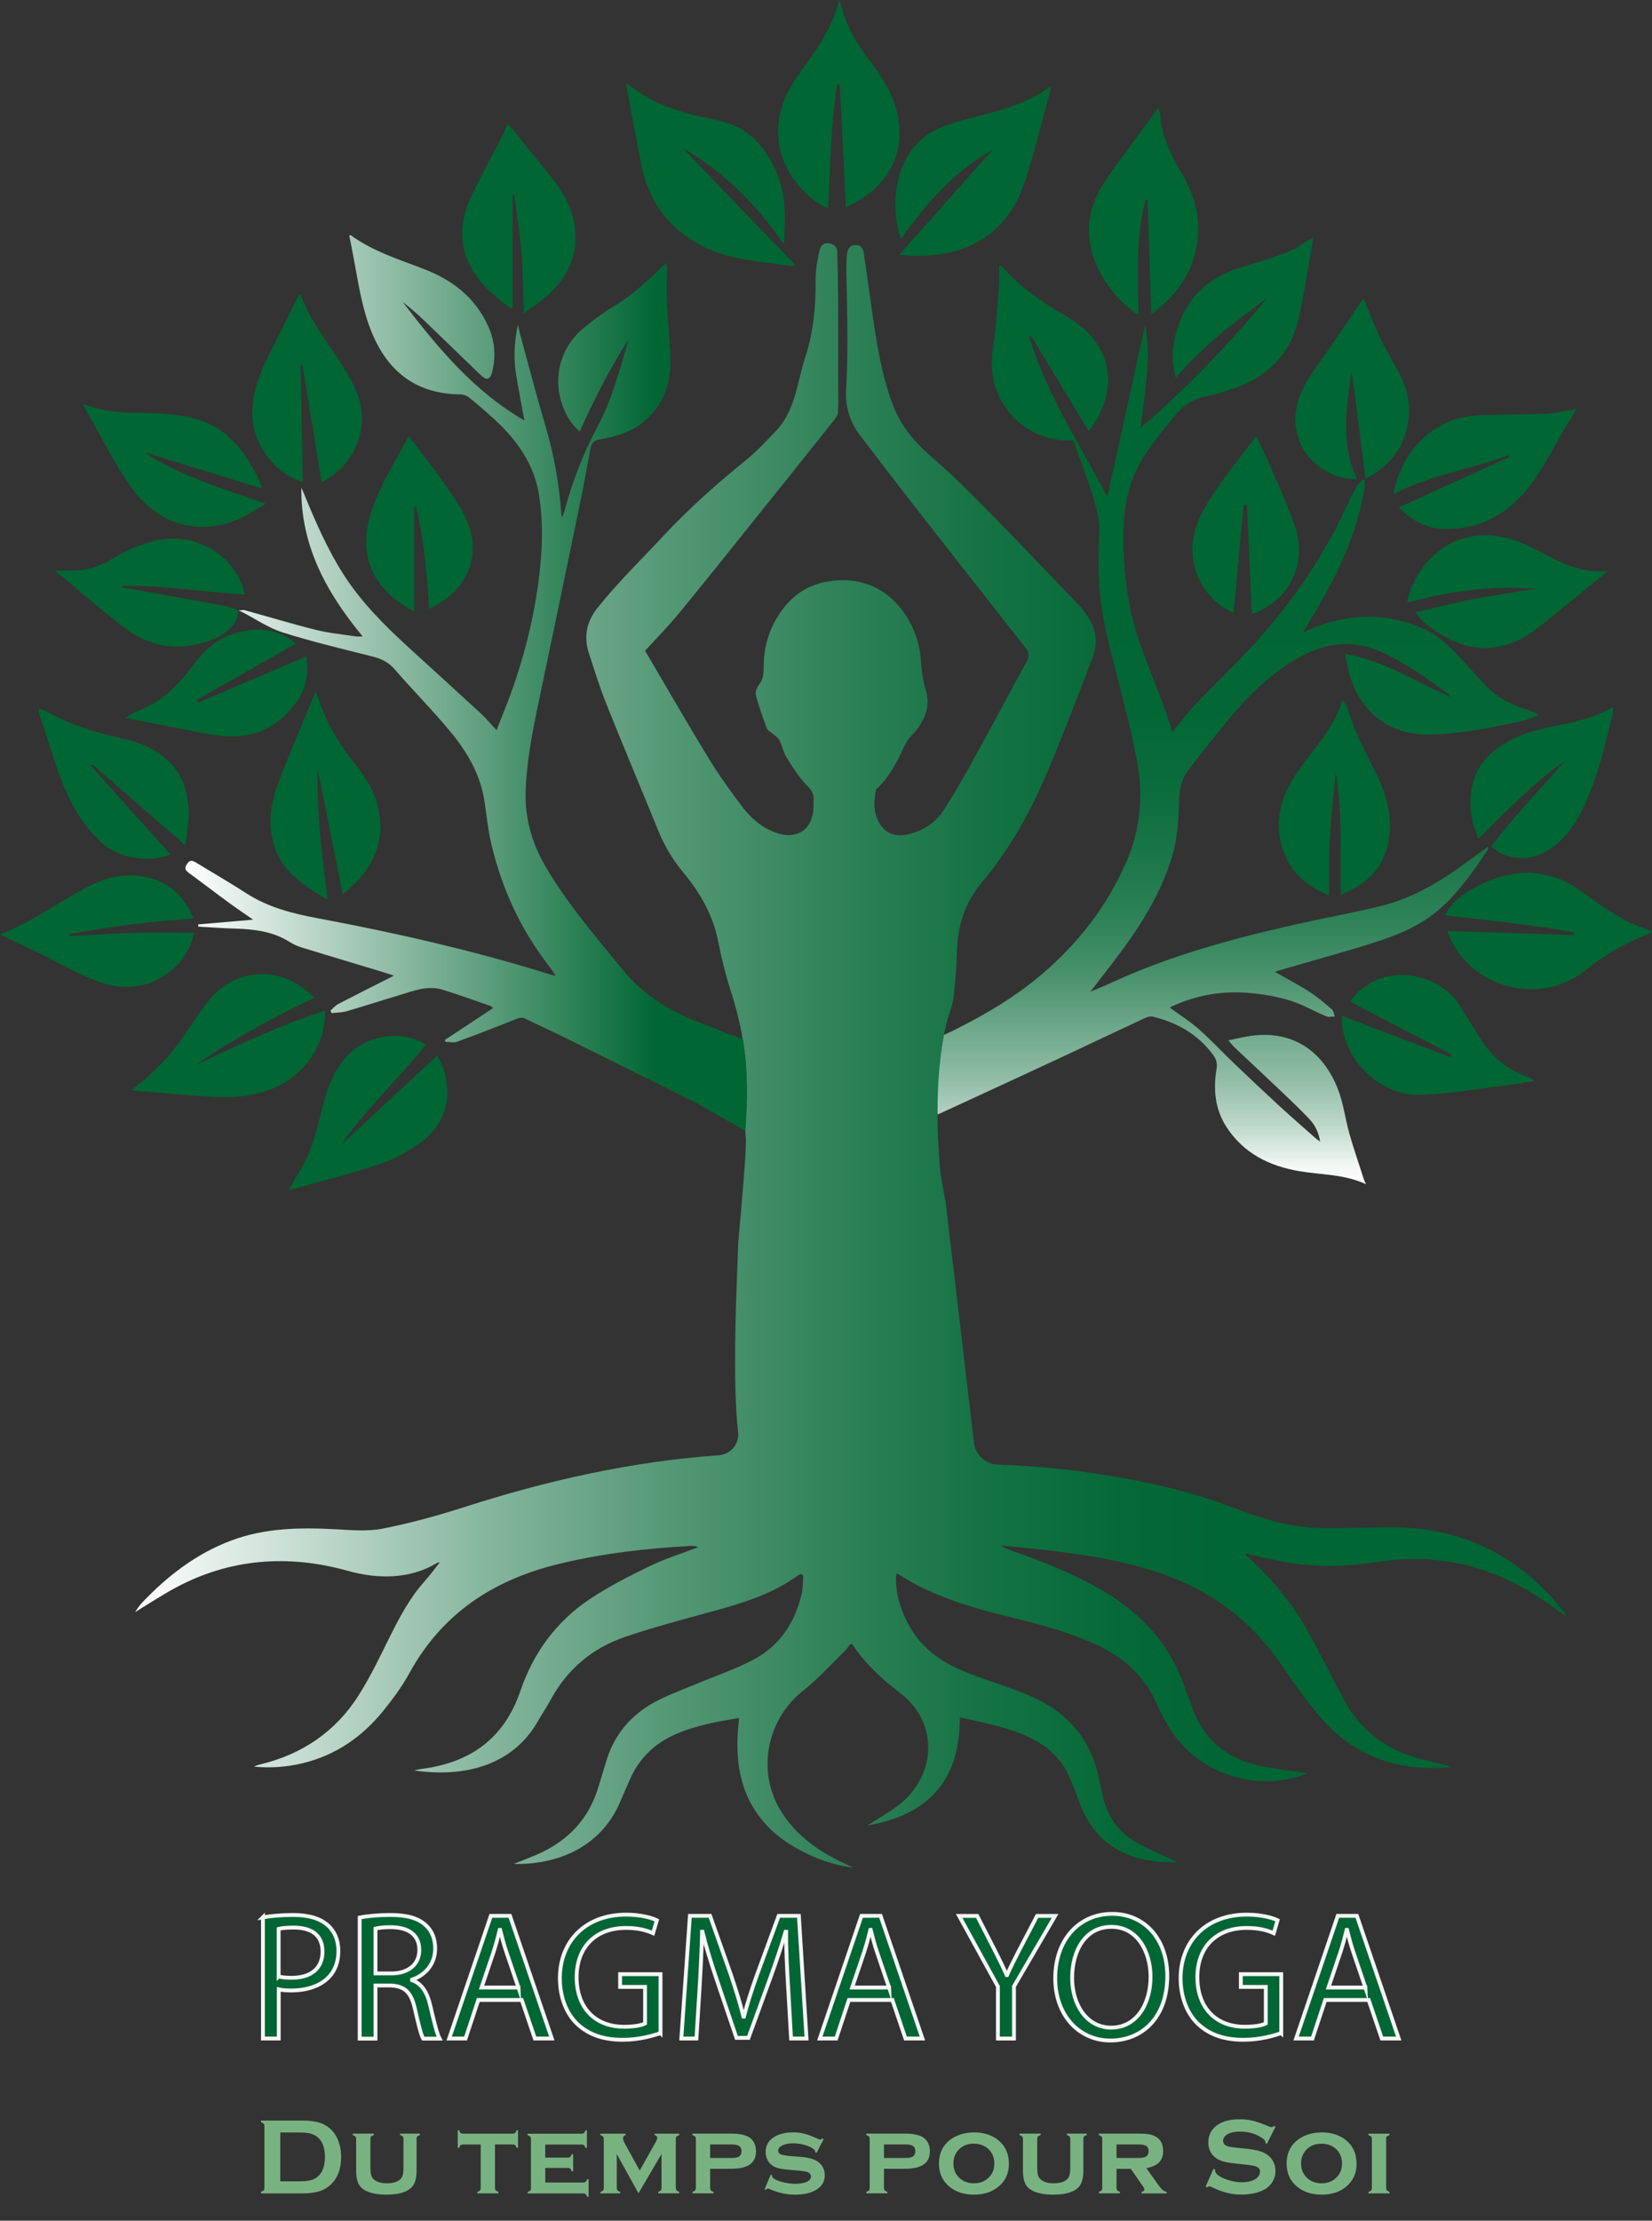
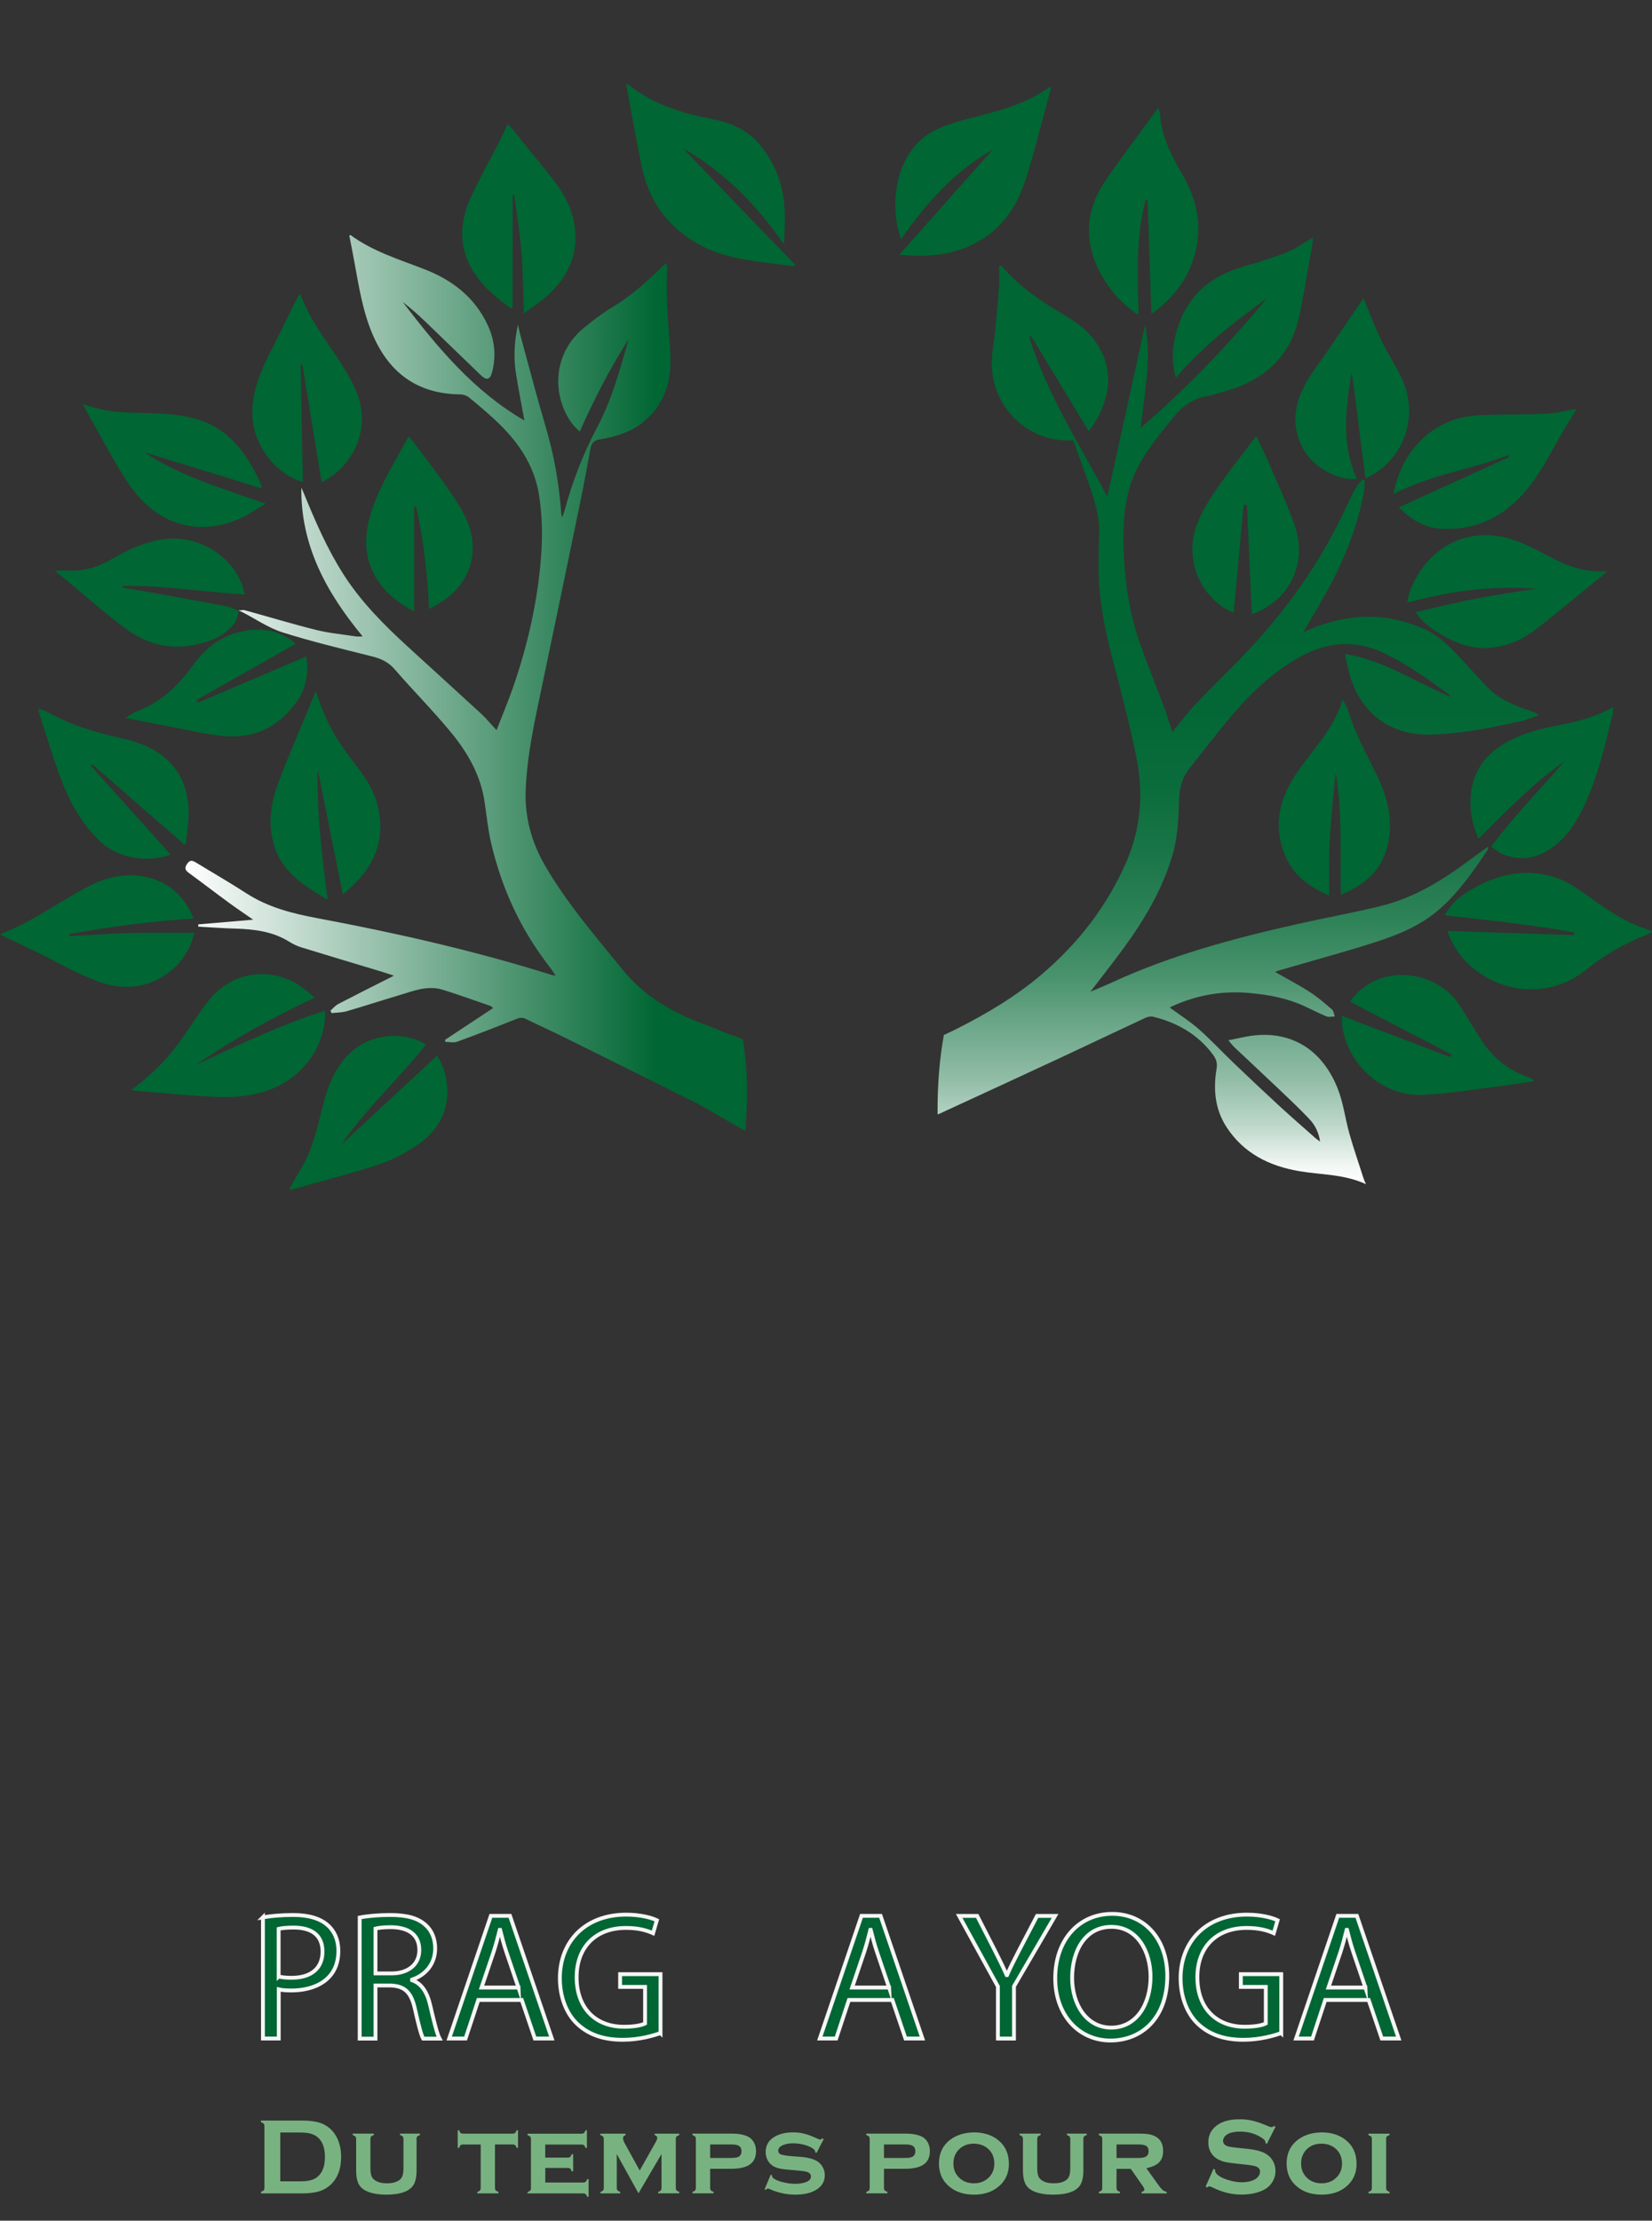
<svg xmlns="http://www.w3.org/2000/svg" id="Calque_1" data-name="Calque 1" viewBox="0 0 321.87 432.53">
  <rect x="0" y="0" width="321.87" height="432.53" fill="#333333" stroke="none" />
  <defs>
    <style>
      .cls-1 {
        stroke: #f6f6f6;
        stroke-miterlimit: 10;
        stroke-width: .75px;
      }

      .cls-1, .cls-2 {
        fill: #063;
      }

      .cls-3 {
        fill: url(#Dégradé_sans_nom_9);
      }

      .cls-3, .cls-4, .cls-5, .cls-2, .cls-6 {
        stroke-width: 0px;
      }

      .cls-4 {
        fill: url(#Dégradé_sans_nom_8);
      }

      .cls-5 {
        fill: #79b281;
      }

      .cls-6 {
        fill: url(#Dégradé_sans_nom_6);
      }
    </style>
    <linearGradient id="Dégradé_sans_nom_9" data-name="Dégradé sans nom 9" x1="26.3" y1="205.51" x2="305.11" y2="205.51" gradientUnits="userSpaceOnUse">
      <stop offset="0" stop-color="#fff" />
      <stop offset=".13" stop-color="#bed8cb" />
      <stop offset=".25" stop-color="#84b59d" />
      <stop offset=".37" stop-color="#597" />
      <stop offset=".49" stop-color="#308259" />
      <stop offset=".59" stop-color="#157344" />
      <stop offset=".69" stop-color="#056937" />
      <stop offset=".76" stop-color="#063" />
    </linearGradient>
    <linearGradient id="Dégradé_sans_nom_8" data-name="Dégradé sans nom 8" x1="241.22" y1="230.61" x2="241.22" y2="46.28" gradientUnits="userSpaceOnUse">
      <stop offset="0" stop-color="#fff" />
      <stop offset=".02" stop-color="#f2f7f4" />
      <stop offset=".06" stop-color="#bfd9cc" />
      <stop offset=".11" stop-color="#92bda7" />
      <stop offset=".17" stop-color="#6aa688" />
      <stop offset=".22" stop-color="#49926d" />
      <stop offset=".28" stop-color="#2e8258" />
      <stop offset=".35" stop-color="#197547" />
      <stop offset=".42" stop-color="#0b6c3b" />
      <stop offset=".5" stop-color="#026735" />
      <stop offset=".64" stop-color="#063" />
    </linearGradient>
    <linearGradient id="Dégradé_sans_nom_6" data-name="Dégradé sans nom 6" x1="36.15" y1="133.03" x2="145.55" y2="133.03" gradientUnits="userSpaceOnUse">
      <stop offset="0" stop-color="#fff" />
      <stop offset=".84" stop-color="#063" />
    </linearGradient>
  </defs>
  <g>
    <path class="cls-5" d="m51.52,426.12v-12c0-.21-.05-.38-.15-.49-.1-.11-.27-.2-.52-.27v-.33h7.91c1.73,0,3.06.2,3.99.59,1.33.57,2.31,1.52,2.95,2.85.51,1.04.76,2.25.76,3.65,0,2.44-.75,4.31-2.25,5.59-.63.54-1.37.93-2.21,1.16-.85.23-1.92.35-3.23.35h-7.91v-.33c.25-.07.42-.16.52-.27.1-.11.15-.27.15-.49Zm3.09-1.25h3.89c1.24,0,2.17-.17,2.8-.51,1.34-.73,2.01-2.14,2.01-4.25,0-1.52-.36-2.69-1.08-3.5-.4-.45-.89-.77-1.46-.96s-1.32-.29-2.27-.29h-3.89v9.5Z" />
    <path class="cls-5" d="m81.16,416.64v6.16c0,1.41-.28,2.44-.83,3.09-.89,1.05-2.58,1.57-5.05,1.57-1.65,0-2.99-.25-4.01-.76-.73-.37-1.24-.89-1.51-1.57-.25-.62-.37-1.4-.37-2.34v-6.16c0-.21-.05-.38-.15-.49-.1-.11-.27-.2-.52-.28v-.29h4.11v.29c-.25.07-.43.16-.52.28-.1.11-.14.28-.14.49v5.6c0,.65.06,1.15.17,1.5s.31.63.6.85c.57.45,1.39.67,2.46.67s1.89-.22,2.46-.67c.28-.22.47-.51.58-.85s.17-.84.17-1.5v-5.6c0-.21-.05-.38-.14-.49-.09-.11-.27-.2-.52-.28v-.29h3.87v.29c-.25.07-.42.16-.52.28s-.15.28-.15.49Z" />
    <path class="cls-5" d="m96.44,417.69v8.45c0,.21.05.38.15.49.1.11.27.21.52.29v.29h-4.11v-.29c.24-.06.41-.15.51-.27.1-.12.15-.28.15-.5v-8.46h-3.43c-.22,0-.39.05-.5.15s-.21.27-.27.52h-.28v-3.44h.28c.06.24.15.41.26.51.11.1.28.15.5.15h9.65c.22,0,.39-.05.5-.15.11-.1.21-.27.28-.52h.28v3.44h-.28c-.07-.25-.16-.42-.28-.52s-.28-.15-.5-.15h-3.43Z" />
    <path class="cls-5" d="m106.24,422.27v2.83h7.38c.21,0,.38-.05.49-.14.11-.1.21-.27.28-.52h.29v3.44h-.29c-.06-.24-.15-.41-.27-.51-.12-.1-.28-.15-.5-.15h-10.83v-.29c.24-.06.41-.15.51-.27.1-.12.15-.28.15-.5v-9.51c0-.21-.05-.38-.15-.49-.1-.11-.27-.2-.52-.28v-.29h10.51c.22,0,.39-.05.5-.15.11-.1.21-.27.28-.52h.28v3.44h-.28c-.07-.25-.16-.43-.28-.52-.11-.1-.28-.14-.5-.14h-7.06v2.55h4.38c.21,0,.38-.05.49-.15.11-.1.21-.27.29-.52h.28v3.35h-.28c-.07-.25-.16-.42-.27-.52-.11-.1-.28-.15-.5-.15h-4.38Z" />
    <path class="cls-5" d="m124.41,427.21l-4.24-7.65v6.58c0,.21.05.38.15.49.1.11.27.21.52.29v.29h-3.86v-.29c.24-.06.41-.15.51-.27.1-.12.15-.28.15-.5v-9.51c0-.21-.05-.38-.15-.49-.1-.11-.27-.21-.52-.28v-.29h4.91v.29c-.33.1-.49.3-.49.59s.12.63.35,1.04l2.9,5.26,2.92-5.19c.33-.55.5-.93.5-1.16,0-.28-.17-.46-.51-.54v-.29h4.79v.29c-.25.07-.42.16-.52.27-.1.11-.15.28-.15.49v9.5c0,.21.05.38.15.5.1.12.27.21.52.28v.29h-4.11v-.29c.24-.06.41-.15.51-.27.1-.12.15-.28.15-.5v-6.59l-4.49,7.65Z" />
    <path class="cls-5" d="m138.36,422.43v3.71c0,.21.05.38.15.49.1.11.27.21.52.28v.29h-4.11v-.29c.24-.06.41-.15.51-.27.1-.12.15-.28.15-.5v-9.51c0-.21-.05-.38-.15-.49-.1-.11-.27-.2-.52-.28v-.29h7.58c1.5,0,2.63.23,3.4.67.44.26.79.64,1.04,1.12.25.48.37,1.03.37,1.63,0,1.16-.39,2.02-1.18,2.58-.79.56-2,.85-3.62.85h-4.13Zm0-2.11h3.97c.73,0,1.23-.07,1.52-.21.42-.2.62-.57.62-1.11s-.21-.91-.62-1.11c-.28-.14-.78-.21-1.52-.21h-3.97v2.64Z" />
    <path class="cls-5" d="m160.49,416.63l-1.4,2.71-.25-.13c0-.23-.07-.41-.22-.54-.4-.35-.98-.64-1.75-.87-.77-.23-1.55-.34-2.34-.34-.67,0-1.27.09-1.79.28-.75.27-1.12.66-1.12,1.17,0,.34.18.58.54.72.36.14,1.06.25,2.09.34l1.64.12c1.43.11,2.52.39,3.27.83.42.25.76.58,1.03,1,.34.52.51,1.1.51,1.75,0,1.18-.53,2.12-1.6,2.8-1.02.66-2.4.99-4.13.99s-3.44-.37-5.08-1.11c-.11-.05-.2-.07-.28-.07-.14,0-.27.08-.38.25l-.26-.1,1.19-2.85.26.1v.08c0,.18.07.33.21.46.35.3.94.57,1.8.79s1.69.34,2.52.34c.73,0,1.39-.1,1.97-.29.72-.24,1.08-.62,1.08-1.14,0-.42-.25-.72-.75-.88-.33-.11-.93-.2-1.8-.28l-1.63-.14c-.88-.07-1.55-.16-2.02-.27s-.87-.27-1.21-.49c-.44-.28-.79-.65-1.04-1.13-.25-.48-.37-1-.37-1.57,0-1.27.55-2.25,1.64-2.92,1-.61,2.23-.91,3.7-.91.8,0,1.54.09,2.23.27.69.18,1.51.49,2.47.93.28.13.48.2.59.2s.25-.08.43-.23l.25.14Z" />
    <path class="cls-5" d="m172.23,422.43v3.71c0,.21.05.38.15.49.1.11.27.21.52.28v.29h-4.11v-.29c.24-.06.41-.15.51-.27.1-.12.15-.28.15-.5v-9.51c0-.21-.05-.38-.15-.49-.1-.11-.27-.2-.52-.28v-.29h7.58c1.5,0,2.63.23,3.4.67.44.26.79.64,1.04,1.12.25.48.37,1.03.37,1.63,0,1.16-.39,2.02-1.18,2.58-.79.56-2,.85-3.62.85h-4.13Zm0-2.11h3.97c.73,0,1.23-.07,1.52-.21.42-.2.62-.57.62-1.11s-.21-.91-.62-1.11c-.28-.14-.78-.21-1.52-.21h-3.97v2.64Z" />
    <path class="cls-5" d="m189.73,415.33c1.85,0,3.39.47,4.63,1.41,1.48,1.14,2.21,2.72,2.21,4.75,0,1.9-.74,3.42-2.21,4.56-1.22.94-2.75,1.41-4.6,1.41s-3.38-.47-4.6-1.41c-1.48-1.14-2.22-2.69-2.22-4.65s.74-3.54,2.22-4.65c1.23-.92,2.75-1.39,4.58-1.41Zm.01,2.2c-1.2,0-2.18.38-2.93,1.15-.7.72-1.05,1.62-1.05,2.71s.35,1.98,1.05,2.7c.76.78,1.74,1.16,2.94,1.16s2.18-.39,2.93-1.16c.7-.71,1.05-1.6,1.05-2.65,0-1.14-.35-2.06-1.05-2.76-.76-.75-1.74-1.14-2.94-1.15Z" />
    <path class="cls-5" d="m211.08,416.64v6.16c0,1.41-.28,2.44-.83,3.09-.89,1.05-2.58,1.57-5.05,1.57-1.65,0-2.99-.25-4.01-.76-.73-.37-1.24-.89-1.51-1.57-.25-.62-.37-1.4-.37-2.34v-6.16c0-.21-.05-.38-.15-.49-.1-.11-.27-.2-.52-.28v-.29h4.11v.29c-.25.07-.43.16-.52.28-.1.11-.14.28-.14.49v5.6c0,.65.06,1.15.17,1.5s.31.63.6.85c.57.45,1.39.67,2.46.67s1.89-.22,2.46-.67c.28-.22.47-.51.58-.85s.17-.84.17-1.5v-5.6c0-.21-.05-.38-.14-.49-.09-.11-.27-.2-.52-.28v-.29h3.87v.29c-.25.07-.42.16-.52.28s-.15.28-.15.49Z" />
    <path class="cls-5" d="m217.54,422.43v3.71c0,.21.05.38.15.49.1.11.27.21.52.28v.29h-4.11v-.29c.24-.06.41-.15.51-.27.1-.12.15-.28.15-.5v-9.51c0-.21-.05-.38-.15-.49-.1-.11-.27-.2-.52-.28v-.29h7.62c.99,0,1.74.05,2.26.15.52.1.98.28,1.39.55.84.55,1.26,1.44,1.26,2.68,0,.94-.26,1.68-.77,2.21-.52.53-1.35.91-2.5,1.15l2.2,3.07c.4.57.72.95.96,1.16.24.2.51.33.81.39v.29h-4.89v-.29c.36-.1.54-.25.54-.47,0-.15-.11-.38-.33-.69l-2.32-3.33h-2.79Zm0-2.11h4.2c.64,0,1.11-.07,1.41-.21.43-.19.64-.56.64-1.11,0-.49-.15-.83-.45-1.03-.3-.19-.84-.29-1.6-.29h-4.2v2.64Z" />
    <path class="cls-5" d="m248.52,414.23l-1.69,3.34-.29-.17c0-.07.01-.12.01-.17,0-.24-.2-.49-.6-.76-1.23-.86-2.68-1.29-4.34-1.29-.73,0-1.38.09-1.94.27-.41.14-.74.35-.99.62-.25.28-.38.58-.38.9,0,.53.32.9.97,1.09.33.1,1.05.2,2.14.31l1.63.17c.97.1,1.75.25,2.35.43.6.18,1.13.43,1.59.76.47.34.84.79,1.12,1.34.27.55.41,1.15.41,1.77,0,1-.32,1.88-.97,2.66-.58.71-1.48,1.23-2.71,1.57-.91.26-1.89.38-2.94.38-1.88,0-3.73-.45-5.56-1.35-.39-.18-.62-.27-.7-.27-.09,0-.23.08-.43.23l-.3-.16,1.54-3.48.3.15v.14c0,.31.15.6.45.86.45.4,1.15.75,2.09,1.04.94.29,1.83.44,2.68.44.92,0,1.71-.16,2.36-.47.36-.17.65-.4.86-.69.21-.29.32-.59.32-.9,0-.47-.25-.81-.76-1.01-.35-.14-1.07-.27-2.14-.38l-1.6-.17c-1.07-.11-1.83-.22-2.27-.32-.44-.1-.89-.26-1.33-.48-.63-.31-1.13-.78-1.49-1.4-.33-.56-.49-1.21-.49-1.93,0-1.2.41-2.19,1.24-2.97,1.08-1.03,2.7-1.55,4.86-1.55.91,0,1.75.09,2.53.28.78.18,1.76.52,2.93,1.02.4.16.65.24.74.24.15,0,.31-.08.51-.24l.29.16Z" />
    <path class="cls-5" d="m257.47,415.33c1.85,0,3.39.47,4.63,1.41,1.48,1.14,2.21,2.72,2.21,4.75,0,1.9-.74,3.42-2.21,4.56-1.22.94-2.75,1.41-4.6,1.41s-3.38-.47-4.6-1.41c-1.48-1.14-2.22-2.69-2.22-4.65s.74-3.54,2.22-4.65c1.23-.92,2.75-1.39,4.58-1.41Zm.01,2.2c-1.2,0-2.18.38-2.93,1.15-.7.72-1.05,1.62-1.05,2.71s.35,1.98,1.05,2.7c.76.78,1.74,1.16,2.94,1.16s2.18-.39,2.93-1.16c.7-.71,1.05-1.6,1.05-2.65,0-1.14-.35-2.06-1.05-2.76-.76-.75-1.74-1.14-2.94-1.15Z" />
    <path class="cls-5" d="m270.07,416.64v9.5c0,.21.05.38.15.49.1.11.27.21.52.29v.29h-4.11v-.29c.24-.06.41-.15.51-.27.1-.12.15-.28.15-.5v-9.51c0-.21-.05-.38-.15-.49-.1-.11-.27-.2-.52-.28v-.29h4.11v.29c-.25.07-.42.16-.52.27-.1.11-.15.28-.15.49Z" />
  </g>
  <g>
    <path class="cls-1" d="m51.22,373.45c1.49-.25,3.44-.46,5.92-.46,3.05,0,5.28.71,6.7,1.98,1.31,1.13,2.09,2.87,2.09,5s-.64,3.86-1.84,5.1c-1.63,1.74-4.29,2.62-7.3,2.62-.92,0-1.77-.04-2.48-.21v9.57h-3.08v-23.61Zm3.08,11.52c.67.18,1.52.25,2.55.25,3.72,0,5.99-1.81,5.99-5.1s-2.23-4.68-5.64-4.68c-1.35,0-2.37.11-2.91.25v9.29Z" />
    <path class="cls-1" d="m70.08,373.49c1.56-.32,3.79-.5,5.92-.5,3.3,0,5.42.6,6.91,1.95,1.21,1.06,1.88,2.69,1.88,4.54,0,3.15-1.99,5.25-4.5,6.1v.11c1.84.64,2.94,2.34,3.51,4.82.78,3.33,1.35,5.64,1.84,6.56h-3.19c-.39-.67-.92-2.73-1.59-5.71-.71-3.3-1.99-4.54-4.79-4.64h-2.91v10.35h-3.08v-23.57Zm3.08,10.88h3.15c3.3,0,5.39-1.81,5.39-4.54,0-3.08-2.23-4.43-5.49-4.47-1.49,0-2.55.14-3.05.28v8.72Z" />
    <path class="cls-1" d="m93.19,389.54l-2.48,7.51h-3.19l8.12-23.89h3.72l8.15,23.89h-3.3l-2.55-7.51h-8.47Zm7.83-2.41l-2.34-6.88c-.53-1.56-.89-2.98-1.24-4.36h-.07c-.35,1.42-.74,2.87-1.21,4.32l-2.34,6.91h7.2Z" />
    <path class="cls-1" d="m128.68,395.99c-1.38.5-4.11,1.31-7.34,1.31-3.62,0-6.59-.92-8.93-3.15-2.06-1.98-3.33-5.17-3.33-8.9.04-7.12,4.93-12.33,12.94-12.33,2.76,0,4.93.6,5.96,1.1l-.74,2.52c-1.28-.57-2.87-1.03-5.28-1.03-5.81,0-9.61,3.62-9.61,9.61s3.65,9.64,9.22,9.64c2.02,0,3.4-.28,4.11-.64v-7.12h-4.86v-2.48h7.87v11.48Z" />
-     <path class="cls-1" d="m153.52,386.57c-.18-3.33-.39-7.34-.35-10.31h-.11c-.82,2.8-1.81,5.78-3.01,9.07l-4.22,11.59h-2.34l-3.86-11.38c-1.13-3.37-2.09-6.45-2.77-9.29h-.07c-.07,2.98-.25,6.98-.46,10.56l-.64,10.24h-2.94l1.67-23.89h3.93l4.08,11.56c.99,2.94,1.81,5.57,2.41,8.05h.11c.6-2.41,1.45-5.03,2.52-8.05l4.25-11.56h3.93l1.49,23.89h-3.01l-.6-10.49Z" />
    <path class="cls-1" d="m165.4,389.54l-2.48,7.51h-3.19l8.12-23.89h3.72l8.15,23.89h-3.3l-2.55-7.51h-8.47Zm7.83-2.41l-2.34-6.88c-.53-1.56-.89-2.98-1.24-4.36h-.07c-.35,1.42-.74,2.87-1.21,4.32l-2.34,6.91h7.2Z" />
    <path class="cls-1" d="m194.43,397.06v-10.14l-7.55-13.75h3.51l3.37,6.59c.92,1.81,1.63,3.26,2.38,4.93h.07c.67-1.56,1.49-3.12,2.41-4.93l3.44-6.59h3.51l-8.01,13.72v10.17h-3.12Z" />
    <path class="cls-1" d="m227.43,384.86c0,8.22-5,12.58-11.09,12.58s-10.74-4.89-10.74-12.12c0-7.59,4.71-12.55,11.09-12.55s10.74,5,10.74,12.09Zm-18.54.39c0,5.1,2.76,9.68,7.62,9.68s7.66-4.5,7.66-9.92c0-4.75-2.48-9.71-7.62-9.71s-7.66,4.71-7.66,9.96Z" />
    <path class="cls-1" d="m249.62,395.99c-1.38.5-4.11,1.31-7.34,1.31-3.62,0-6.59-.92-8.93-3.15-2.06-1.98-3.33-5.17-3.33-8.9.04-7.12,4.93-12.33,12.94-12.33,2.76,0,4.93.6,5.96,1.1l-.74,2.52c-1.28-.57-2.87-1.03-5.28-1.03-5.81,0-9.61,3.62-9.61,9.61s3.65,9.64,9.22,9.64c2.02,0,3.4-.28,4.11-.64v-7.12h-4.86v-2.48h7.87v11.48Z" />
    <path class="cls-1" d="m258.2,389.54l-2.48,7.51h-3.19l8.12-23.89h3.72l8.15,23.89h-3.3l-2.55-7.51h-8.47Zm7.83-2.41l-2.34-6.88c-.53-1.56-.89-2.98-1.24-4.36h-.07c-.35,1.42-.74,2.87-1.21,4.32l-2.34,6.91h7.2Z" />
  </g>
  <g>
-     <path class="cls-3" d="m184.14,233.67c-.32-2.02-.82-3.99-.98-6.03-.28-3.41-.6-8.24-.47-10.88.4-7.71.1-12.92,2.56-20.23.27-.82.48-1.66.57-2.52.3-2.84.57-5.7.63-8.55.11-5.18,1.57-9.73,4.98-13.76,2.4-2.83,4.53-5.92,6.46-9.08,4.05-6.62,6.9-13.83,9.75-21.02,1.8-4.57,3.59-9.14,5.31-13.74,1.1-2.96.52-5.72-1.34-8.23-.44-.59-.86-1.2-1.37-1.73-7.71-8.02-15.34-16.12-23.27-23.93-1.93-1.9-3.99-3.67-6.01-5.46-3.15-2.78-5.68-5.99-7.12-9.96-2.18-5.96-3.12-12.19-4-18.43-.51-3.56-1.01-7.12-1.52-10.68-.14-.97-.5-1.76-1.67-1.72-1.16.04-1.52.85-1.62,1.81-.1,1.02-.14,2.04-.13,3.06.06,4.38.21,8.75.21,13.13,0,3.43-.06,6.88-.26,10.3-.19,3.16.77,6.26,2.7,8.76,3.21,4.15,6.36,8.34,9.59,12.48,7.58,9.71,15.17,19.4,22.79,29.08.53.68.61,1.6.19,2.36-3.4,6.18-6.68,12.41-10.09,18.59-1.93,3.51-3.91,7-6.07,10.37-1.49,2.33-3.7,3.93-6.41,4.69-2.08.58-4.15.54-5.64-1.24-1.77-2.12-1.73-4.67-1.26-7.23.03-.14.19-.26.31-.37,2.35-2.26,3.81-5.07,5.15-7.99.38-.82.86-1.6,1.49-2.25,2.38-2.43,3.76-5.51,2.84-8.6-.62-2.09-.91-4.11-1.04-6.2-.44-7.4-6.76-17.74-19.04-15.02-2.78.61-5.31,2.17-7.16,4.34-2.92,3.45-4.37,7.42-4.4,11.95,0,1.1-.07,2.43-.67,3.25-.65.89-1.08,1.71-.81,2.66.59,2.11,1.34,4.19,2.1,6.25.14.39.68.63,1.03.94.48.43,1.11.79,1.39,1.33.57,1.08.79,2.36,1.43,3.38,1.16,1.86,2.33,3.78,3.85,5.32.96.97,1.56,1.78,1.39,3.11-.04.32,0,.65,0,.98-.01,4.58-3.24,6.79-7.51,5.17-2.62-.99-4.68-2.76-6.32-4.92-2.32-3.06-4.59-6.19-6.59-9.47-4.24-6.94-8.28-14-12.4-20.99,2.26-2.48,4.45-4.69,6.42-7.08,4.53-5.49,8.97-11.06,13.42-16.61,5.61-6.98,11.21-13.98,16.79-20.99.42-.53.93-1.18.96-1.79.11-2.12.03-4.26.03-6.39,0-5.28.02-10.56-.01-15.83-.02-2.98-.1-5.97-.17-8.95-.03-1.1-.73-1.63-1.72-1.74-.99-.11-1.54.56-1.73,1.41-.42,1.84-.78,3.72-.76,5.6.05,5.13-.41,10.25-2.01,15.13s-1.93,10.46-5.69,14.39c-1.9,1.99-3.77,4.01-5.9,5.74-5.61,4.54-11.01,9.32-15.93,14.6-4.29,4.6-8.98,9.14-12.99,14.18-2.07,2.59-2.73,5.57-1.67,8.78,1.08,3.3,2.1,6.64,3.39,9.86,3.31,8.28,6.78,16.5,10.15,24.76,1.22,2.99,2.85,5.72,4.91,8.18,3.36,4.03,5.81,8.43,6.79,13.58.47,2.48,1.46,6.48,2.24,8.88,2.19,6.7,3.49,13.54,3.22,20.64-.11,2.99-.16,5.98-.2,7.19-.01.39.02.77.07,1.15.21,1.64-.6,11.09-1.46,20.53l-.24,6.47c-.15,4.41-.88,21.18.21,30.5.27,2.3-1.45,4.35-3.76,4.51h-.05c-16.97,1.21-33.42,4.91-49.59,10.11-5.2,1.67-10.5,3.12-15.86,4.18-2.96.58-6.13.28-9.19.12-6.86-.36-13.65-.28-20.2,2.16-6.92,2.57-12.57,6.95-17.58,12.25-.52.55-.9,1.23-1.26,1.73,2.65-1.6,5.31-3.39,8.13-4.88,10.32-5.47,21.58-6.46,33.39-3.14,5.72,1.61,12.03,1.6,17.12-1.45.48-.29,1.01-.24,1.53-.27-.16-.13-.32-.25-.48-.38-1.1,1.39-2.14,2.83-3.31,4.15-2.79,3.12-4.73,6.74-6.59,10.45-1.99,3.99-3.89,8.06-6.29,11.81-4.46,6.99-10.92,11.37-18.98,13.34-.46.11-.91.23-1.35.46,3.18.32,6.33.09,9.44-.65,6.42-1.54,11.58-5.09,15.69-10.15,1.9-2.34,3.73-4.81,5.17-7.45,6.32-11.52,16.23-18.03,28.71-21.13,8.52-2.12,17.2-3.1,25.95-3.6.54-.03,1.09,0,1.64.23-3.16,1.21-6.43,2.21-9.46,3.68-4.05,1.96-8.1,4.02-11.83,6.52-6.45,4.34-10.9,10.44-13.4,17.78-3.15,9.26-9.7,13.96-19.12,15.2-.47.06-.92.18-1.62.31,9.73,1.44,19.14-.89,24.1-9.51.81-1.42,1.73-2.77,2.51-4.21,3.24-5.99,8.14-10.11,14.51-12.28,5.22-1.78,10.56-3.21,15.88-4.66,5.06-1.38,10.1-2.77,14.72-5.34,1.24-.69,2.41-1.52,3.62-2.29l.5.31c-.09,1.23-.05,2.49-.33,3.67-1.29,5.57-4.28,10.05-9.35,12.73-3.59,1.9-7.49,3.2-11.25,4.78-2.43,1.02-4.93,1.93-7.28,3.11-5.2,2.6-8.72,6.68-10.31,12.34-.42,1.48-.91,2.93-1.34,4.41-1.88,6.44-6.06,10.79-12.16,13.39-1.4.6-2.83,1.14-4.4,1.77,9.58.19,17.29-4.02,20.69-11.96.7-1.63,1.4-3.27,2.14-4.88,1.83-3.98,4.83-6.76,8.84-8.48,3.86-1.66,7.95-2.4,12.26-3.11-.98,8.04-.05,15.44,5.85,21.41,3.83,3.87,10.82,7.17,16.33,7.71-1.3-.62-2.42-1.12-3.5-1.69-4.42-2.32-8.22-5.34-10.78-9.71-4.47-7.64-2.39-17.55,4.54-23.01,2.85-2.24,5.3-4.99,7.92-7.53.51-.49.92-1.09,1.34-1.6.19.05.32.05.36.1,2.49,3.73,5.72,6.71,9.26,9.41,7.93,6.05,6.9,16.51-.36,21.97-1.79,1.35-3.76,2.45-5.95,3.86,12-2.03,18.04-8.9,17.99-21.06,5.71,1.34,11.29,2.21,16.11,5.37,2.45,1.61,4.32,3.97,5.44,6.68.61,1.47,1.19,2.96,1.73,4.46,2.6,7.21,7.85,10.9,15.36,11.6,1.24.12,2.49.18,3.8.09-.31-.13-.62-.26-.92-.4-2.42-1.15-4.93-2.16-7.25-3.49-3.41-1.97-5.51-5.01-6.39-8.86-.26-1.12-.53-2.24-.75-3.37-1.54-7.8-6.18-13.11-13.35-16.21-3.56-1.54-7.3-2.68-10.95-4.01-4.25-1.55-8.19-3.58-11.07-7.24-2.83-3.59-4.59-8.86-4.14-12.56.09-.01.21-.07.27-.03,6.87,4.51,14.63,6.68,22.5,8.6,5.51,1.34,10.97,2.82,16.16,5.21,5.32,2.45,9.41,6.07,11.8,11.5.58,1.32,1.26,2.59,1.96,3.85,5.11,9.3,16.72,13.64,26.68,10,.3-.11.59-.24.77-.31-3.09-.47-6.27-.78-9.38-1.45-6.45-1.39-10.94-5.15-13.15-11.47-.43-1.22-.96-2.41-1.37-3.64-2.8-8.39-8.36-14.45-15.87-18.89-5.87-3.47-12.18-5.89-18.59-8.13-.44-.15-.88-.33-1.27-.75,1.19.12,2.37.24,3.56.36,1.24.13,2.49.24,3.73.38,7.65.85,15.25,1.92,22.61,4.3,10.18,3.28,18.42,9.13,24.49,18.02,2.46,3.61,4.96,7.23,7.83,10.51,6.71,7.71,15.42,10.58,25.53,9.58-.26-.09-.52-.2-.79-.27-1.91-.48-3.84-.89-5.73-1.42-6.48-1.81-11.42-5.58-14.59-11.57-2.02-3.82-4.02-7.65-6.02-11.49-3.18-6.13-7.39-11.46-12.5-16.08-.24-.22-.56-.35-.62-.75,2.79.59,5.57,1.26,8.38,1.75,5.79,1,11.64.79,17.38-.11,12.78-2.02,24.07,1.3,34.32,8.89.69.51,1.41,1,2.12,1.5.03.02.09.02.34.06-.36-.51-.62-.92-.93-1.3-8.67-10.7-19.87-16.06-33.66-15.92-4.37.04-8.75.23-13.12.17-6.3-.09-12.22-2.06-18-4.29-12.28-4.74-30.92-7.7-44.98-8.07-2.43-.07-4.45-1.89-4.73-4.31l-5.56-47.22Z" />
    <path class="cls-4" d="m183.89,201.59s1.58-.73,2.28-1.08c5.98-3.01,11.71-6.39,16.82-10.75,7.15-6.09,12.77-13.36,16.51-21.99,2.77-6.42,3.3-13.2,1.96-19.98-1.32-6.69-3.09-13.3-4.82-19.91-1.52-5.8-2.6-11.65-2.61-17.66,0-1.84,0-3.67.12-5.5.24-3.82-.91-7.36-2.14-10.88-.94-2.7-1.93-5.38-2.9-8.06-8.55.47-15.13-5.92-15.82-13.62-.25-2.71.42-5.51.66-8.27.24-2.72.51-5.45.7-8.18.09-1.3.02-2.61.02-3.99.33.07.48.06.53.12,3.29,3.92,7.45,6.72,11.8,9.31,2.39,1.42,4.74,2.98,6.38,5.3,3.49,4.94,3.14,10.02.38,15.13-.33.61-.74,1.18-1.13,1.76-.13.2-.31.36-.53.62-3.79-6.27-7.5-12.4-11.21-18.53-.12.07-.23.14-.35.2,3.43,11.11,9.73,20.82,15.21,31.1,2.48-11.26,4.92-22.35,7.35-33.41.68,3.28.66,6.7.33,10.1-.32,3.4-.81,6.78-1.2,9.93,8.85-7.61,17.05-16.12,24.61-25.25-6.33,4.61-12.54,9.34-17.76,15.5-.91-3.3-.67-6.38.24-9.39,1.82-5.99,5.79-9.95,11.74-11.9,2.1-.69,4.23-1.27,6.33-1.97,1.47-.49,2.96-.99,4.35-1.67,1.35-.65,2.59-1.53,4.01-2.39,0,.37.05.71,0,1.03-.84,4.67-1.61,9.35-2.55,14-1.62,8.04-6.78,12.71-14.47,14.89-1.14.32-2.27.74-3.43.93-2.75.44-4.81,1.87-6.53,3.99-2.8,3.47-5.75,6.87-7.6,10.96-2.07,4.57-2.38,9.5-2.26,14.43.16,6.49,1.09,12.88,3.27,19.03,1.48,4.16,3.16,8.25,4.7,12.39.55,1.48.99,3,1.53,4.65,1.52-1.84,2.86-3.65,4.39-5.27,3.01-3.18,6.16-6.22,9.2-9.37,8.33-8.63,15.26-18.25,20.29-29.19.6-1.3,1.24-2.59,1.94-3.84.31-.56.82-1.02,1.23-1.53.15.06.31.11.46.17-.06.81-.05,1.64-.2,2.44-1.53,7.98-4.78,15.27-8.9,22.22-.92,1.54-1.83,3.09-2.95,4.99.7-.32,1.07-.51,1.44-.67,7.46-3.12,14.94-3.31,22.36.07,3.2,1.45,5.47,4.11,7.84,6.61,1.46,1.54,2.85,3.16,4.33,4.68,2.46,2.51,5.65,3.69,8.89,4.78.34.11.66.25,1.04.65-1.13.38-2.24.87-3.4,1.13-5.87,1.32-11.78,2.52-17.8,2.63-7.86.14-13.58-4.31-15.68-11.91-.32-1.17-.52-2.37-.83-3.79,7.62,1.21,13.71,5.5,20.68,8.39-.22-.29-.29-.39-.37-.47-.09-.08-.2-.14-.3-.21-3.97-2.89-7.95-5.75-12.42-7.88-5.7-2.72-11.17-2.2-16.54.83-5.1,2.88-9.29,6.83-13.04,11.24-2.92,3.42-5.64,7.01-8.43,10.54-1.44,1.82-1.86,3.95-1.92,6.22-.1,3.6-.27,7.16-1.32,10.67-2,6.65-5.47,12.5-9.53,18.04-2.02,2.76-4.15,5.44-6.42,8.41,1.55-.66,2.87-1.19,4.15-1.78,11.59-5.35,23.83-8.63,36.23-11.41,5.39-1.21,10.83-2.19,16.19-3.5,6.39-1.56,11.91-4.93,17.13-8.83,1.21-.9,2.45-1.77,3.81-2.75-.05.32-.03.49-.1.6-2.73,4.14-5.58,8.22-9.3,11.51-3.74,3.31-8.34,5.17-13.04,6.65-6.05,1.91-12.17,3.57-18.26,5.35-.26.08-.51.19-.83.31,2.33,1.33,4.61,2.51,6.76,3.9,1.54.99,2.93,2.2,4.32,3.4.33.29.38.9.56,1.37-.54,0-1.14.18-1.59,0-1.51-.62-2.96-1.38-4.45-2.06-3.32-1.52-6.84-2.16-10.45-2.5-5.25-.5-10.27.35-15.07,2.51-.22.1-.43.23-.6.32,1.91,1.4,3.92,2.67,5.68,4.22,2.39,2.11,4.56,4.46,6.87,6.66,2.93,2.8,5.87,5.58,8.85,8.32,2.29,2.1,4.63,4.14,6.96,6.2.24.21.51.39.93.7-.26-1.82-1-3.23-2.07-4.37-1.93-2.05-3.99-3.98-6.03-5.92-2.84-2.71-5.73-5.37-8.58-8.07-.35-.33-.64-.73-1.19-1.37,1.84-.35,3.44-.78,5.06-.95,7.33-.78,13.21,2.81,16.2,10.24,1.15,2.85,1.5,6.01,2.35,8.99.84,2.94,1.84,5.83,2.77,8.74.08.26.21.5.42,1-4.27-1.97-8.72-1.8-13-2.53-5.84-1-10.84-3.48-14.16-8.59-2.25-3.46-2.61-7.35-1.94-11.33.19-1.12-.05-1.91-.71-2.79-2.96-3.97-6.98-6.23-11.69-7.38-.46-.11-1.06.04-1.52.25-5.49,2.56-10.95,5.17-16.44,7.73-7.38,3.44-14.78,6.84-22.17,10.25-.28.13-1.29.63-1.82.81-.06-5.73.38-10.83,1.21-15.43Z" />
    <path class="cls-6" d="m145.21,220.26c-2.47-1.29-7.38-4.34-9.86-5.57-8.49-4.25-16.99-8.48-25.5-12.69-2.46-1.22-4.96-2.33-7.42-3.55-.72-.36-1.24-.21-1.94.06-3.79,1.52-7.59,3-11.43,4.39-.67.25-1.52.03-2.28.03-.03-.13-.05-.26-.08-.39,3.09-2.04,6.17-4.08,9.37-6.19-.24-.2-.36-.37-.52-.42-3.09-1.06-6.16-2.18-9.28-3.15-3.01-.94-5.81.27-8.62,1.1-3.37,1-6.72,2.1-10.09,3.08-.94.27-1.96.26-2.95.37-.08-.16-.15-.32-.23-.48.51-.44.95-1,1.53-1.3,3.34-1.74,6.7-3.42,10.06-5.12.18-.09.36-.18.78-.39-.97-.32-1.72-.58-2.48-.81-5.17-1.56-10.34-3.1-15.5-4.69-.85-.26-1.69-.66-2.44-1.13-3.22-2-6.8-2.43-10.48-2.54-2.41-.07-4.81-.25-7.21-.38,0-.15-.01-.29-.02-.44,3.51-.3,7.02-.6,10.71-.92-1.63-1.13-3.2-2.18-4.73-3.3-2.61-1.91-5.17-3.88-7.78-5.79-.7-.51-.95-.93-.36-1.79.58-.84,1.07-.65,1.72-.25,3.28,2,6.62,3.92,9.85,6.01,4.23,2.73,8.96,3.92,13.81,4.83,15.41,2.89,30.69,6.35,45.66,11.06.15.05.31.06.77.15-.49-.72-.83-1.28-1.23-1.79-5.58-7.15-9.28-15.21-11.34-24.01-.62-2.66-.89-5.4-1.29-8.11-.77-5.16-3.29-9.53-6.5-13.44-3.5-4.26-7.42-8.18-11.02-12.35-1.27-1.47-2.76-2.1-4.55-2.54-5.79-1.45-11.61-2.84-17.29-4.64-2.76-.87-5.24-2.61-7.85-3.95-.21-.11-.45-.18-.67-.27,0,0-.07-.02-.07-.02.4-.03.84-.18,1.21-.08,4.65,1.28,9.27,2.69,13.95,3.85,2.53.63,5.16.86,7.74,1.26.34.05.69,0,1.3,0-7.08-8.55-12.08-17.7-11.95-28.98.16.36.33.72.48,1.09,2.22,5.42,4.54,10.79,7.7,15.75,3.44,5.41,7.92,9.88,12.61,14.18,4.73,4.34,9.5,8.64,14.22,12.99,1.01.93,1.89,2.01,3.02,3.23,1.14-2.94,2.29-5.64,3.25-8.41,2.84-8.23,4.76-16.67,5.43-25.37.31-4.01.24-8-.39-11.98-.97-6.19-4.43-10.91-8.92-14.99-1.54-1.4-3.12-2.76-4.75-4.07-.43-.35-1.09-.58-1.65-.58-8.14-.07-13.7-3.98-16.96-11.33-2.08-4.69-2.83-9.72-3.75-14.71-.3-1.64-.63-3.28-.95-4.92.12-.03.21-.09.25-.07,4.33,3.17,9.41,4.72,14.32,6.62,5.52,2.13,9.92,5.51,12.45,11.01,1.31,2.85,1.6,5.82.86,8.87-.41,1.7-1.08,1.91-2.31.73-3.6-3.45-7.16-6.94-10.76-10.39-1.4-1.34-2.85-2.62-4.39-3.8,6.77,8.83,13.83,17.37,23.7,23.07-.55-3.08-1.18-6.17-1.66-9.28-.48-3.13-.28-6.27.41-9.42.13.6.23,1.2.39,1.79,1.64,5.99,3.19,12.01,4.96,17.97,1.67,5.6,2.68,11.29,3.09,17.1,0,.11.05.22.16.73.23-.65.38-.99.47-1.33,1.55-5.67,3.64-11.11,6.4-16.31,2.85-5.38,4.42-11.24,6.09-17.07-3.66,5.67-6.7,11.68-9.53,17.98-1.61-1.38-2.59-3.04-3.28-4.87-2.06-5.53-.55-11.46,3.98-15.24,1.85-1.54,3.8-3,5.86-4.24,3.65-2.2,6.73-5.05,9.75-8,.14-.14.31-.25.61-.48.05.42.13.72.12,1-.31,5.28.19,10.53.58,15.8.42,5.79-.84,11.02-5.88,14.66-2.31,1.67-5,2.42-7.76,2.88-1.08.18-1.66.63-1.86,1.69-.72,3.86-1.42,7.72-2.22,11.56-2.66,12.86-5.33,25.71-8.03,38.56-1.15,5.49-2.2,10.99-2.4,16.61-.18,5.21,1.14,10.05,3.74,14.55,4.23,7.34,9.78,13.7,15.08,20.25,4.35,5.37,10,8.56,16.33,10.86,1.34.49,2.67,1.03,3.98,1.61.35.16,3.17.98,3.21,1.31,1.03,6.25.91,12.1.45,17.71Z" />
    <path class="cls-2" d="m142.95,218.11c-.02.11-.11.2-.22.41" />
    <path class="cls-2" d="m133.08,28.88c3.57,3.73,7.22,7.55,10.89,11.36,3.64,3.78,7.31,7.54,10.96,11.31-.07.11-.13.22-.2.34-1.79-.23-3.57-.46-5.36-.7-4.22-.58-8.45-1.16-12.31-3.11-6.56-3.31-10.6-8.61-12.07-15.79-1.09-5.31-2-10.65-2.99-15.95.16.09.57.23.9.49,4.66,3.61,10.09,5.24,15.78,6.35,3.54.69,6.85,2.01,9.27,4.9,2.93,3.5,4.55,7.57,4.89,12.09.18,2.46.03,4.94-.09,7.47-5.26-7.73-11.69-14.16-19.67-18.76Z" />
    <path class="cls-2" d="m175.22,49.62c6.1-6.87,12.08-13.61,18.17-20.46-7.53,4.27-12.99,10.51-17.85,17.42-2.48-7.17-.91-17.5,6.69-21.25,2.39-1.18,5.06-1.86,7.66-2.53,5.09-1.3,10.15-2.64,14.5-5.77.05-.04.15-.01.29-.02,0,.16.03.32,0,.46-1.64,5.99-3.06,12.06-5.01,17.96-1.84,5.57-5.25,10.06-10.85,12.52-3.76,1.65-7.72,2.03-11.77,1.81-.57-.03-1.13-.08-1.83-.14Z" />
-     <path class="cls-2" d="m163.45,0c.2.52.47,1.03.6,1.57.92,3.79,2.99,6.95,5.26,10.04,1.45,1.97,2.93,3.98,3.98,6.18,4.26,8.92,1.76,17.96-8.47,22.58-.4-7.94-.8-15.92-1.2-23.91-.18,0-.36,0-.54,0-1.19,7.94-1.28,15.97-1.75,24.11-2.05-.89-3.73-2.19-5.15-3.75-5.38-5.94-6.06-13.34-1.92-20.24.9-1.51,1.92-2.95,2.96-4.36,2.74-3.72,5.2-7.56,6.23-12.21Z" />
    <path class="cls-2" d="m281.49,178.27c1.17-2.17,2.82-3.62,4.72-4.75,5.31-3.17,11-4.61,17.01-2.55,2.41.83,4.64,2.4,6.73,3.93,3.36,2.45,6.77,4.74,10.76,6.02.35.11.69.26,1.03.4.03.01.04.07.12.23-.45.22-.89.46-1.36.65-4.18,1.66-8.02,3.9-11.51,6.72-6.93,5.6-16.39,4.67-22.52-.8-2.07-1.85-3.57-4.11-4.47-6.8,8.3.28,16.48.55,24.66.82.01-.17.03-.34.04-.52-8.29-1.54-16.68-2.34-25.21-3.34Z" />
    <path class="cls-2" d="m38.27,207.35c8.21-3.82,16.37-7.73,25.05-10.49.28,6.34-3.84,12.49-9.98,15.07-3.87,1.63-7.94,1.93-12.04,1.7-5.01-.28-10.01-.78-15.01-1.19-.15-.01-.3-.08-.66-.17.89-.71,1.68-1.32,2.45-1.96,3.19-2.61,5.83-5.72,8.14-9.12,1.54-2.26,3.01-4.6,4.76-6.69,4.56-5.46,12.25-6.32,17.99-2.12.78.57,1.5,1.22,2.36,1.93-8.13,3.85-15.82,8.03-23.06,13.04Z" />
    <path class="cls-2" d="m221.84,61.38c-2.89-1.89-4.98-4.15-6.64-6.8-4.1-6.57-4.11-13.17.29-19.57,3.24-4.71,6.72-9.26,10.2-14.02.12.41.3.76.32,1.12.27,4.3,2.1,8,4.23,11.64,2.23,3.8,3.58,7.85,3.16,12.39-.59,6.26-3.68,10.98-8.58,14.68-.15.11-.34.17-.5.24-.24-7.43-.48-14.8-.73-22.16-.12,0-.24,0-.36.01-1.97,7.3-1.57,14.77-1.41,22.46Z" />
    <path class="cls-2" d="m56.41,231.49c.8-1.37,1.6-2.74,2.39-4.11,2.1-3.67,3.05-7.74,4.05-11.79.97-3.93,2.37-7.65,5.41-10.55,3.78-3.6,10.25-4.37,14.74-1.6-5.32,6.71-11.69,12.49-16.55,19.55,6.2-5.76,12.41-11.52,18.71-17.38,1.37,2.18,1.97,4.45,2,6.85.05,4.78-2.37,8.3-6.19,10.79-2.3,1.51-4.84,2.81-7.45,3.66-5.59,1.81-11.29,3.26-16.94,4.86-.06-.09-.11-.18-.17-.27Z" />
    <path class="cls-2" d="m299.37,114.66c-8.54-.62-16.84.43-25.21,2.73.33-2.06,1.09-3.76,2.05-5.35,4.19-6.97,11.68-9.54,19.44-6.61,2.06.78,4.04,1.79,5.98,2.84,3.59,1.94,7.28,3.35,11.56,2.98-1.36,1.13-2.7,2.27-4.07,3.38-3.43,2.78-6.81,5.62-10.32,8.28-2.3,1.74-4.98,2.84-7.88,3.21-3.99.52-7.48-.86-10.77-2.94-1.59-1-3.12-2.06-4.33-3.96,4.07-.92,7.94-1.89,11.86-2.65,3.88-.75,7.8-1.29,11.7-1.91Z" />
    <path class="cls-2" d="m282.81,205.39c-6.59-3.43-13.19-6.86-19.77-10.29,5.54-7.91,17.02-6.06,21.32.65,1.32,2.07,2.58,4.17,3.88,6.26,2.14,3.43,4.97,6.06,8.81,7.49.5.19.97.43,1.45.66.1.05.17.15.44.39-2.16.33-4.14.7-6.14.94-5.27.64-10.54,1.59-15.83,1.77-7.49.26-14.25-5.75-15.4-13.07-.12-.76-.1-1.54-.15-2.33,7.12,2.7,14.15,5.37,21.17,8.04.08-.17.15-.34.23-.51Z" />
    <path class="cls-2" d="m102.08,61.05c-.16-4.23-.17-8.06-.48-11.88-.31-3.76-.92-7.5-1.41-11.24-.1.02-.2.03-.3.05v21.91c-.13.05-.25.1-.38.15-.6-.44-1.21-.86-1.79-1.33-2.26-1.84-4.39-3.82-5.84-6.39-2.58-4.56-2.24-9.24-.18-13.8,1.75-3.87,3.87-7.57,5.8-11.35.48-.94.9-1.91,1.42-3.03.4.44.74.77,1.04,1.13,2.38,2.95,4.74,5.93,7.15,8.87,2.18,2.66,3.98,5.51,4.68,8.92,1.2,5.85-.82,10.62-5.12,14.51-1.35,1.22-2.9,2.21-4.59,3.47Z" />
    <path class="cls-2" d="m271.45,96.29c.81-3.84,2.22-7.05,4.65-9.75,3.23-3.6,7.34-5.44,12.12-5.66,4.33-.19,8.67-.1,13-.3,1.97-.09,3.93-.59,5.93-.91-1.1,1.84-2.26,3.7-3.34,5.6-2.22,3.91-4.25,7.95-7.36,11.27-4.3,4.58-9.59,6.85-15.91,6.44-2.78-.18-5.65-1.72-7.98-4.16,7.2-3.29,14.33-6.54,21.46-9.79l-.17-.39c-7.27,2.87-15.18,3.8-22.4,7.64Z" />
    <path class="cls-2" d="m61.9,149.84c-.19,8.68.86,16.98,1.93,25.39-4.57-2.68-8.96-5.35-10.5-10.8-1.07-3.77-.66-7.53.6-11.1,1.67-4.69,3.7-9.25,5.59-13.87.63-1.55,1.29-3.09,2.02-4.85.34.99.6,1.82.9,2.63,1.37,3.76,3.37,7.16,5.79,10.34,1.95,2.57,4.04,5.07,5.03,8.23,1.84,5.89.71,11.13-3.53,15.66-.56.6-1.15,1.17-1.75,1.73-.38.36-.8.68-1.19,1.01-1.62-8.06-3.23-16.08-4.89-24.38Z" />
    <path class="cls-2" d="m37.76,178.9c-8.27.53-16.29,1.59-24.26,3.03.01.14.02.27.03.41,4.03-.21,8.05-.51,12.08-.62,4.03-.11,8.06-.02,12.28-.02-.82,3.07-2.24,5.47-4.53,7.33-4.45,3.63-9.5,3.95-14.59,2.02-3.95-1.5-7.64-3.69-11.46-5.55-2.41-1.18-4.85-2.3-7.32-3.47,1.82-.85,3.72-1.59,5.48-2.58,3.57-2,7.03-4.18,10.59-6.19,3.95-2.22,8.14-3.47,12.71-2.37,4.3,1.03,7.17,3.72,8.98,8.02Z" />
    <path class="cls-2" d="m261.22,174.25c-.14-8.04.35-15.92-.97-23.77-.26,2.59-.56,5.17-.77,7.76-.22,2.64-.41,5.29-.49,7.95-.08,2.65-.02,5.3-.02,8.26-4.51-1.97-7.67-4.66-9.07-9.06-1.77-5.54-.3-10.49,2.91-15.07,1.24-1.78,2.58-3.49,3.9-5.21,2-2.61,3.81-5.32,4.87-8.84.43.8.85,1.34,1.03,1.95,1.37,4.58,3.69,8.73,5.76,13,1.96,4.02,3,8.23,2.15,12.72-.99,5.26-4.35,8.41-9.3,10.31Z" />
    <path class="cls-2" d="m314.29,137.73c-.04.68,0,1.05-.08,1.39-1.6,6.39-3.03,12.84-6.01,18.78-1.49,2.96-3.39,5.61-6.2,7.48-3.02,2.02-6.23,2.32-9.56.83-.65-.29-1.18-.82-1.88-1.32,4.39-5.96,9.51-11.06,14.2-16.55-6.14,4.29-11.31,9.67-16.7,15.04-1.09-2.51-1.64-4.99-1.56-7.58.21-6.72,4.34-10.41,10.1-12.66,2.19-.86,4.54-1.38,6.86-1.84,3.66-.72,7.27-1.54,10.83-3.58Z" />
    <path class="cls-2" d="m50.83,95.08c-7.58-2.33-15.16-4.67-22.69-6.98,7.09,4.7,15.27,7.07,23.64,10-1.74,1.02-3.21,2.08-4.83,2.81-8.21,3.71-16.29,1.42-21.75-6.49-2.82-4.09-5.06-8.58-7.55-12.9-.48-.84-.92-1.7-1.5-2.76,1.23.34,2.23.65,3.25.9,3.65.88,7.39.69,11.1.85,2.51.11,5.07.38,7.49,1.03,5.41,1.44,8.92,5.24,11.5,10.02.56,1.04,1.05,2.12,1.57,3.18-.07.12-.14.23-.22.35Z" />
    <path class="cls-2" d="m36.03,164.6c-6.06-5.28-12.05-10.5-18.04-15.72-.1.09-.19.18-.29.27,5.17,5.75,10.34,11.51,15.56,17.32-4.4,1.57-10.18.87-13.86-2.68-3.43-3.32-5.73-7.38-7.4-11.75-1.66-4.35-2.96-8.83-4.41-13.26-.06-.18-.04-.38-.08-.77.7.27,1.3.41,1.81.7,4.53,2.6,9.48,3.96,14.52,5.13,2.76.64,5.43,1.55,7.73,3.3,3.44,2.61,4.96,6.25,5.18,10.41.11,2.1-.28,4.22-.46,6.34-.02.22-.16.44-.26.71Z" />
    <path class="cls-2" d="m265.66,58.07c1.17,2.81,2.17,5.49,3.4,8.07,1.16,2.43,2.65,4.7,3.86,7.12,3.41,6.82,1.29,14.83-4.93,18.87-.54.35-1.14.63-1.92,1.06-.47-3.58-.95-7-1.37-10.42-.42-3.42-.8-6.84-1.35-10.25-1.12,6.99-2.11,13.97,1.04,20.75-3.73.46-8.66-2.35-10.56-5.95-2.44-4.62-1.59-9.04.93-13.28,1.1-1.86,2.46-3.57,3.68-5.36,2.22-3.24,4.42-6.48,6.63-9.73.18-.26.35-.53.58-.88Z" />
    <path class="cls-2" d="m59,93.87c-5.43-1.53-9.65-7.3-9.83-12.98-.14-4.7,1.7-8.76,3.75-12.8,1.68-3.31,3.3-6.66,4.95-9.99.13-.25.28-.49.46-.83.16.21.32.34.39.51,1.82,4.85,5.1,8.83,7.83,13.15,1.24,1.96,2.43,4.02,3.2,6.19,2.3,6.5-.75,13.62-7.09,16.82-1.25-7.66-2.49-15.29-3.74-22.92-.11,0-.23.02-.34.02.14,7.57.28,15.13.42,22.82Z" />
    <path class="cls-2" d="m46.47,118.94s.07.02.07.02c-.27.81-.35,1.77-.84,2.42-1.96,2.61-4.87,3.64-7.92,4.25-5.06,1.03-9.62-.4-13.62-3.41-3.72-2.8-7.21-5.89-10.8-8.86-.81-.66-1.62-1.32-2.72-2.22,1.18,0,2.02-.03,2.85,0,3.05.13,5.8-.77,8.39-2.3,3.01-1.78,6.15-3.19,9.65-3.76,7.29-1.19,14.79,3.67,16.18,10.71-7.97-.43-15.84-1.82-23.8-1.66-.01.11-.03.22-.04.33,1.22.2,2.44.38,3.66.6,5.43.97,10.86,1.94,16.28,2.96.91.17,1.77.6,2.66.91Z" />
    <path class="cls-2" d="m243.9,119.63c-.32-7.17-.64-14.22-.95-21.28h-.65c-.64,6.93-1.28,13.86-1.94,21.04-.84-.47-1.81-.87-2.61-1.49-4.97-3.81-6.81-10.42-4.33-16.31.97-2.31,2.33-4.5,3.78-6.57,2.36-3.38,4.94-6.61,7.56-10.08.81,1.72,1.63,3.31,2.33,4.94,1.73,4.02,3.58,7.99,5.05,12.11,1.55,4.36,1.28,8.7-1.44,12.65-1.48,2.15-4.23,4.18-6.78,4.98Z" />
    <path class="cls-2" d="m80.68,119.07c-6.91-3.48-10.78-9.55-8.83-17.58,1.13-4.63,3.46-8.72,5.73-12.84.65-1.18,1.31-2.35,2.04-3.66.31.36.57.63.8.94,2.35,3.14,4.78,6.22,7,9.45,1.47,2.14,2.99,4.37,3.86,6.78,2.2,6.08-.1,11.94-5.64,15.33-.62.38-1.26.71-2.05,1.14-.31-6.85-1.05-13.46-2.51-19.96-.13,0-.26.01-.39.02v20.39Z" />
    <path class="cls-2" d="m24.43,139.83c.8-.47,1.37-.93,2.03-1.18,4.6-1.74,8.05-4.82,10.91-8.77,2.12-2.93,4.72-5.46,8.37-6.53,4.39-1.29,8.49-.93,11.9,2.04-6.4,3.62-12.87,7.28-19.35,10.95.09.18.17.35.26.53,7-2.99,14-5.97,21.13-9.01.48,3.18.02,6.01-1.66,8.5-3.51,5.18-8.46,7.63-14.7,6.99-3.44-.36-6.83-1.19-10.24-1.83-2.76-.52-5.52-1.08-8.64-1.69Z" />
  </g>
</svg>